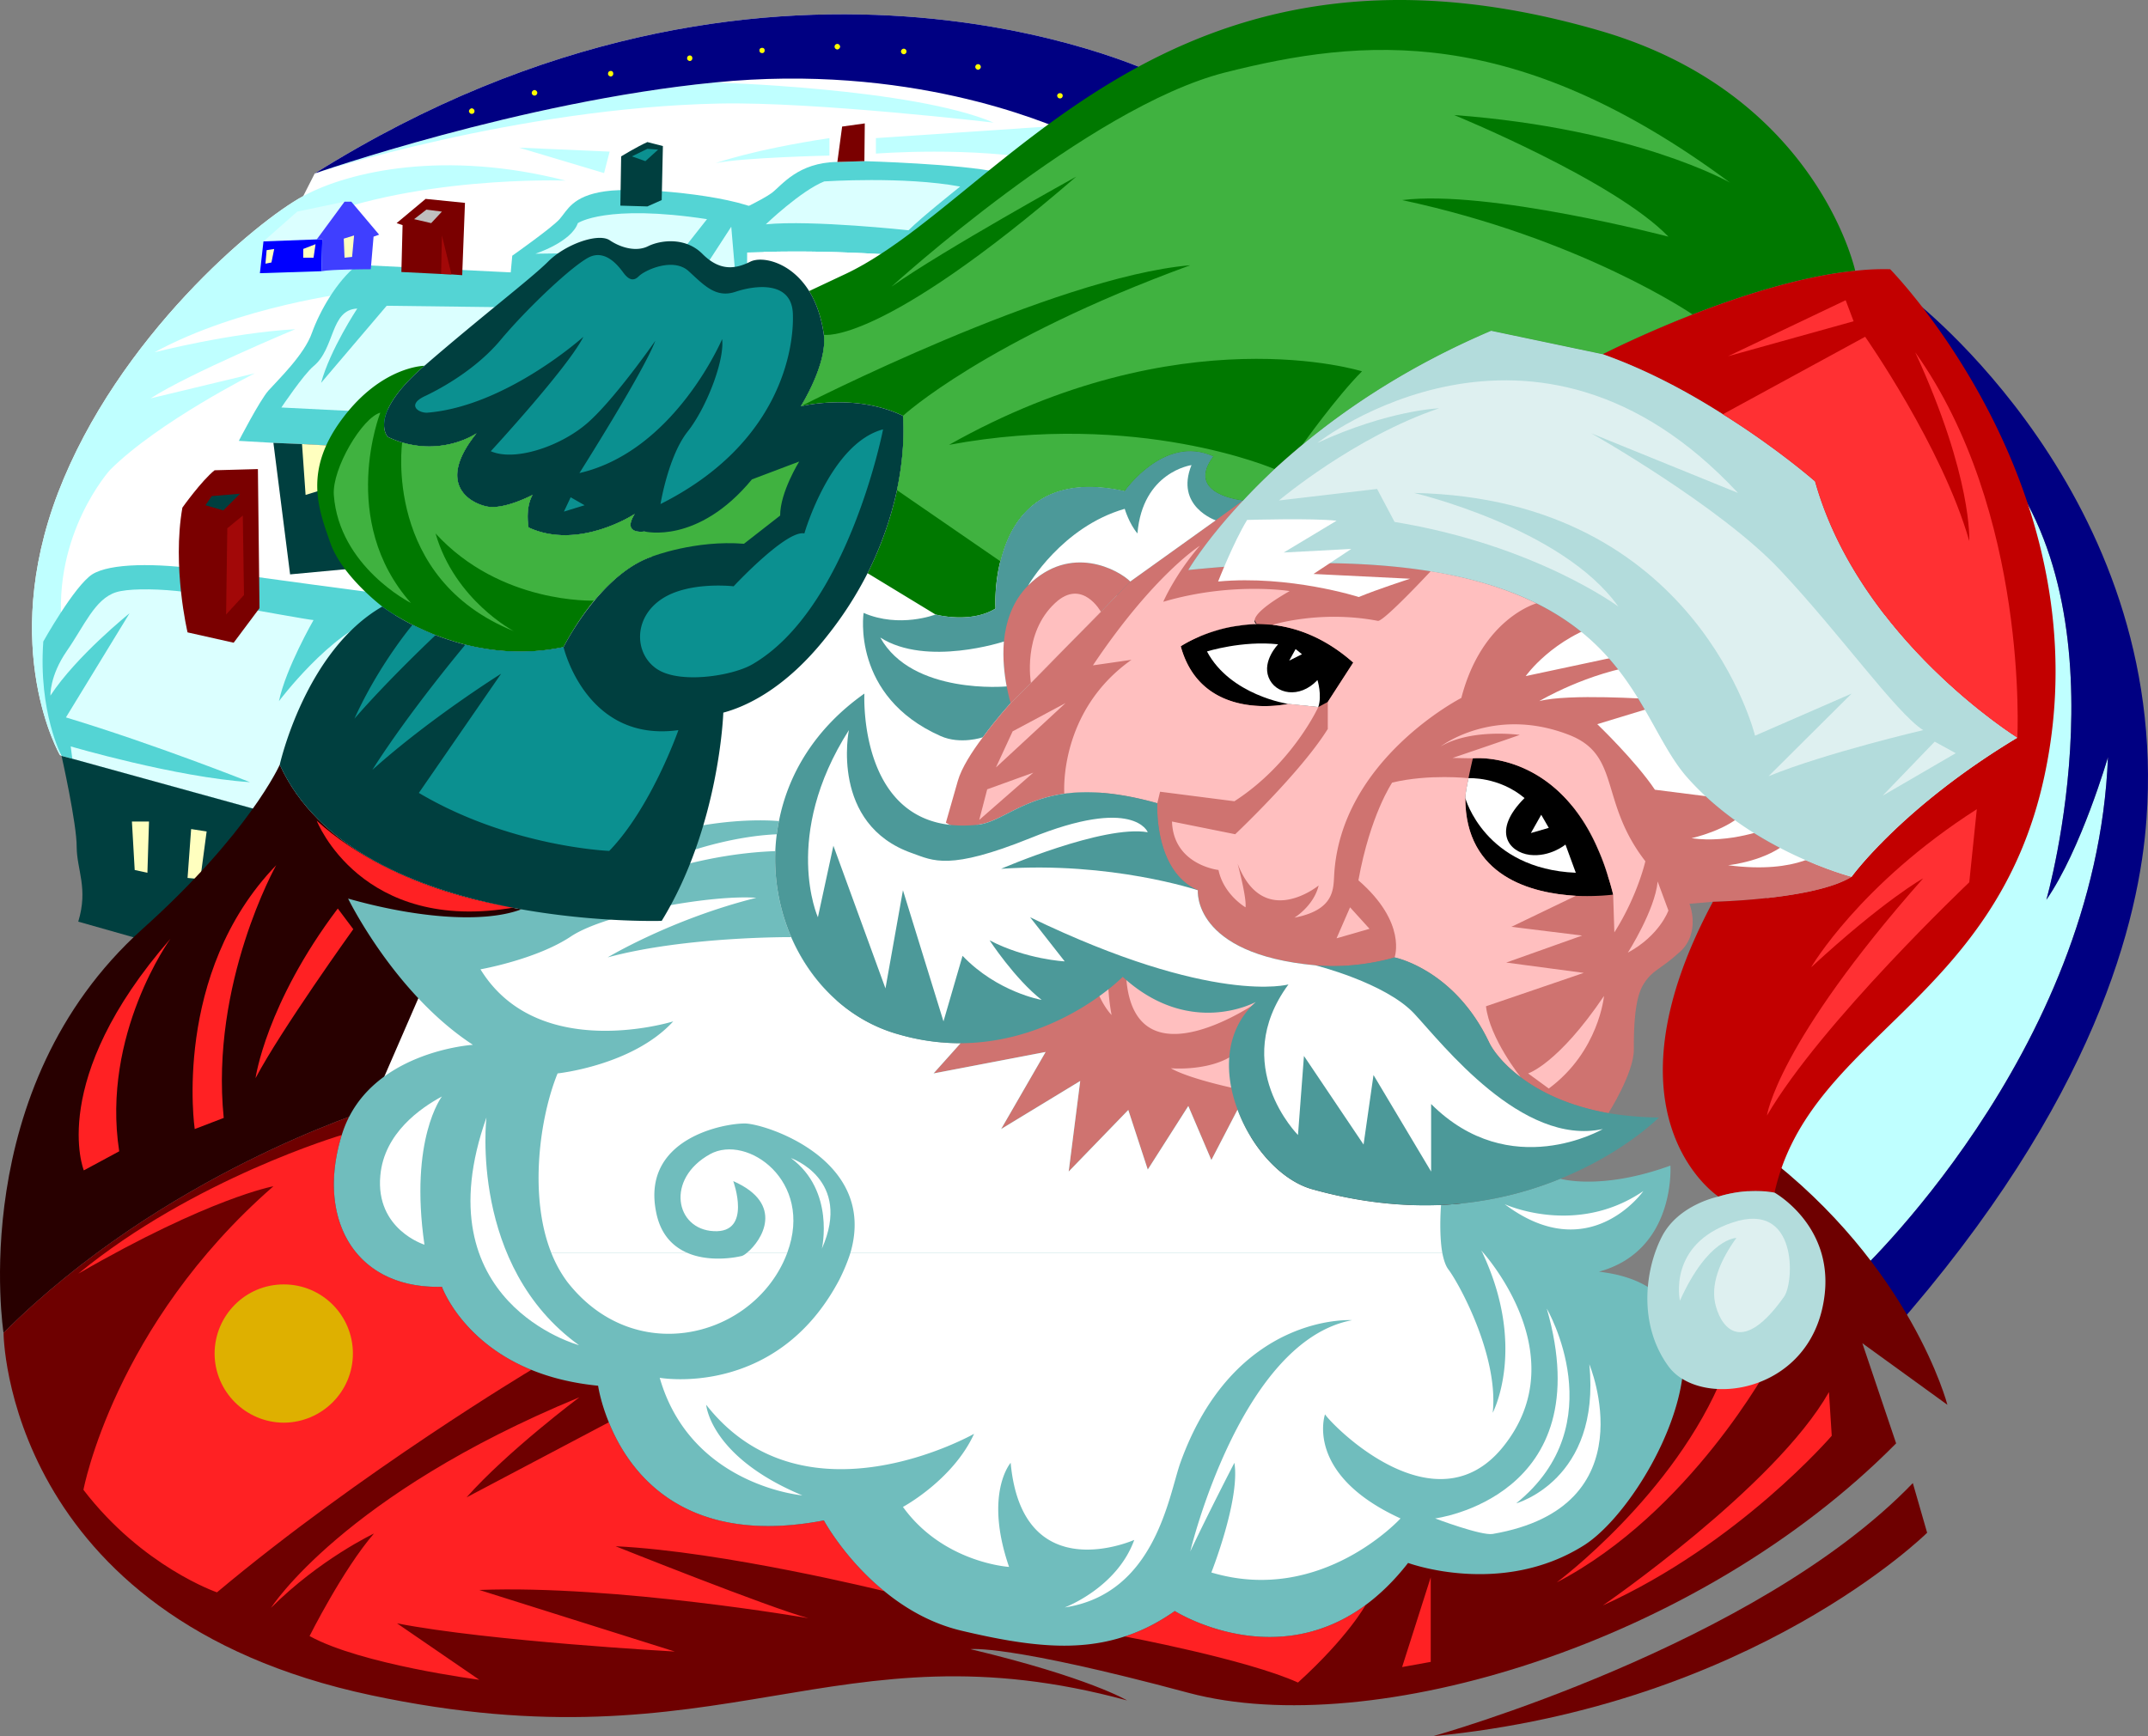
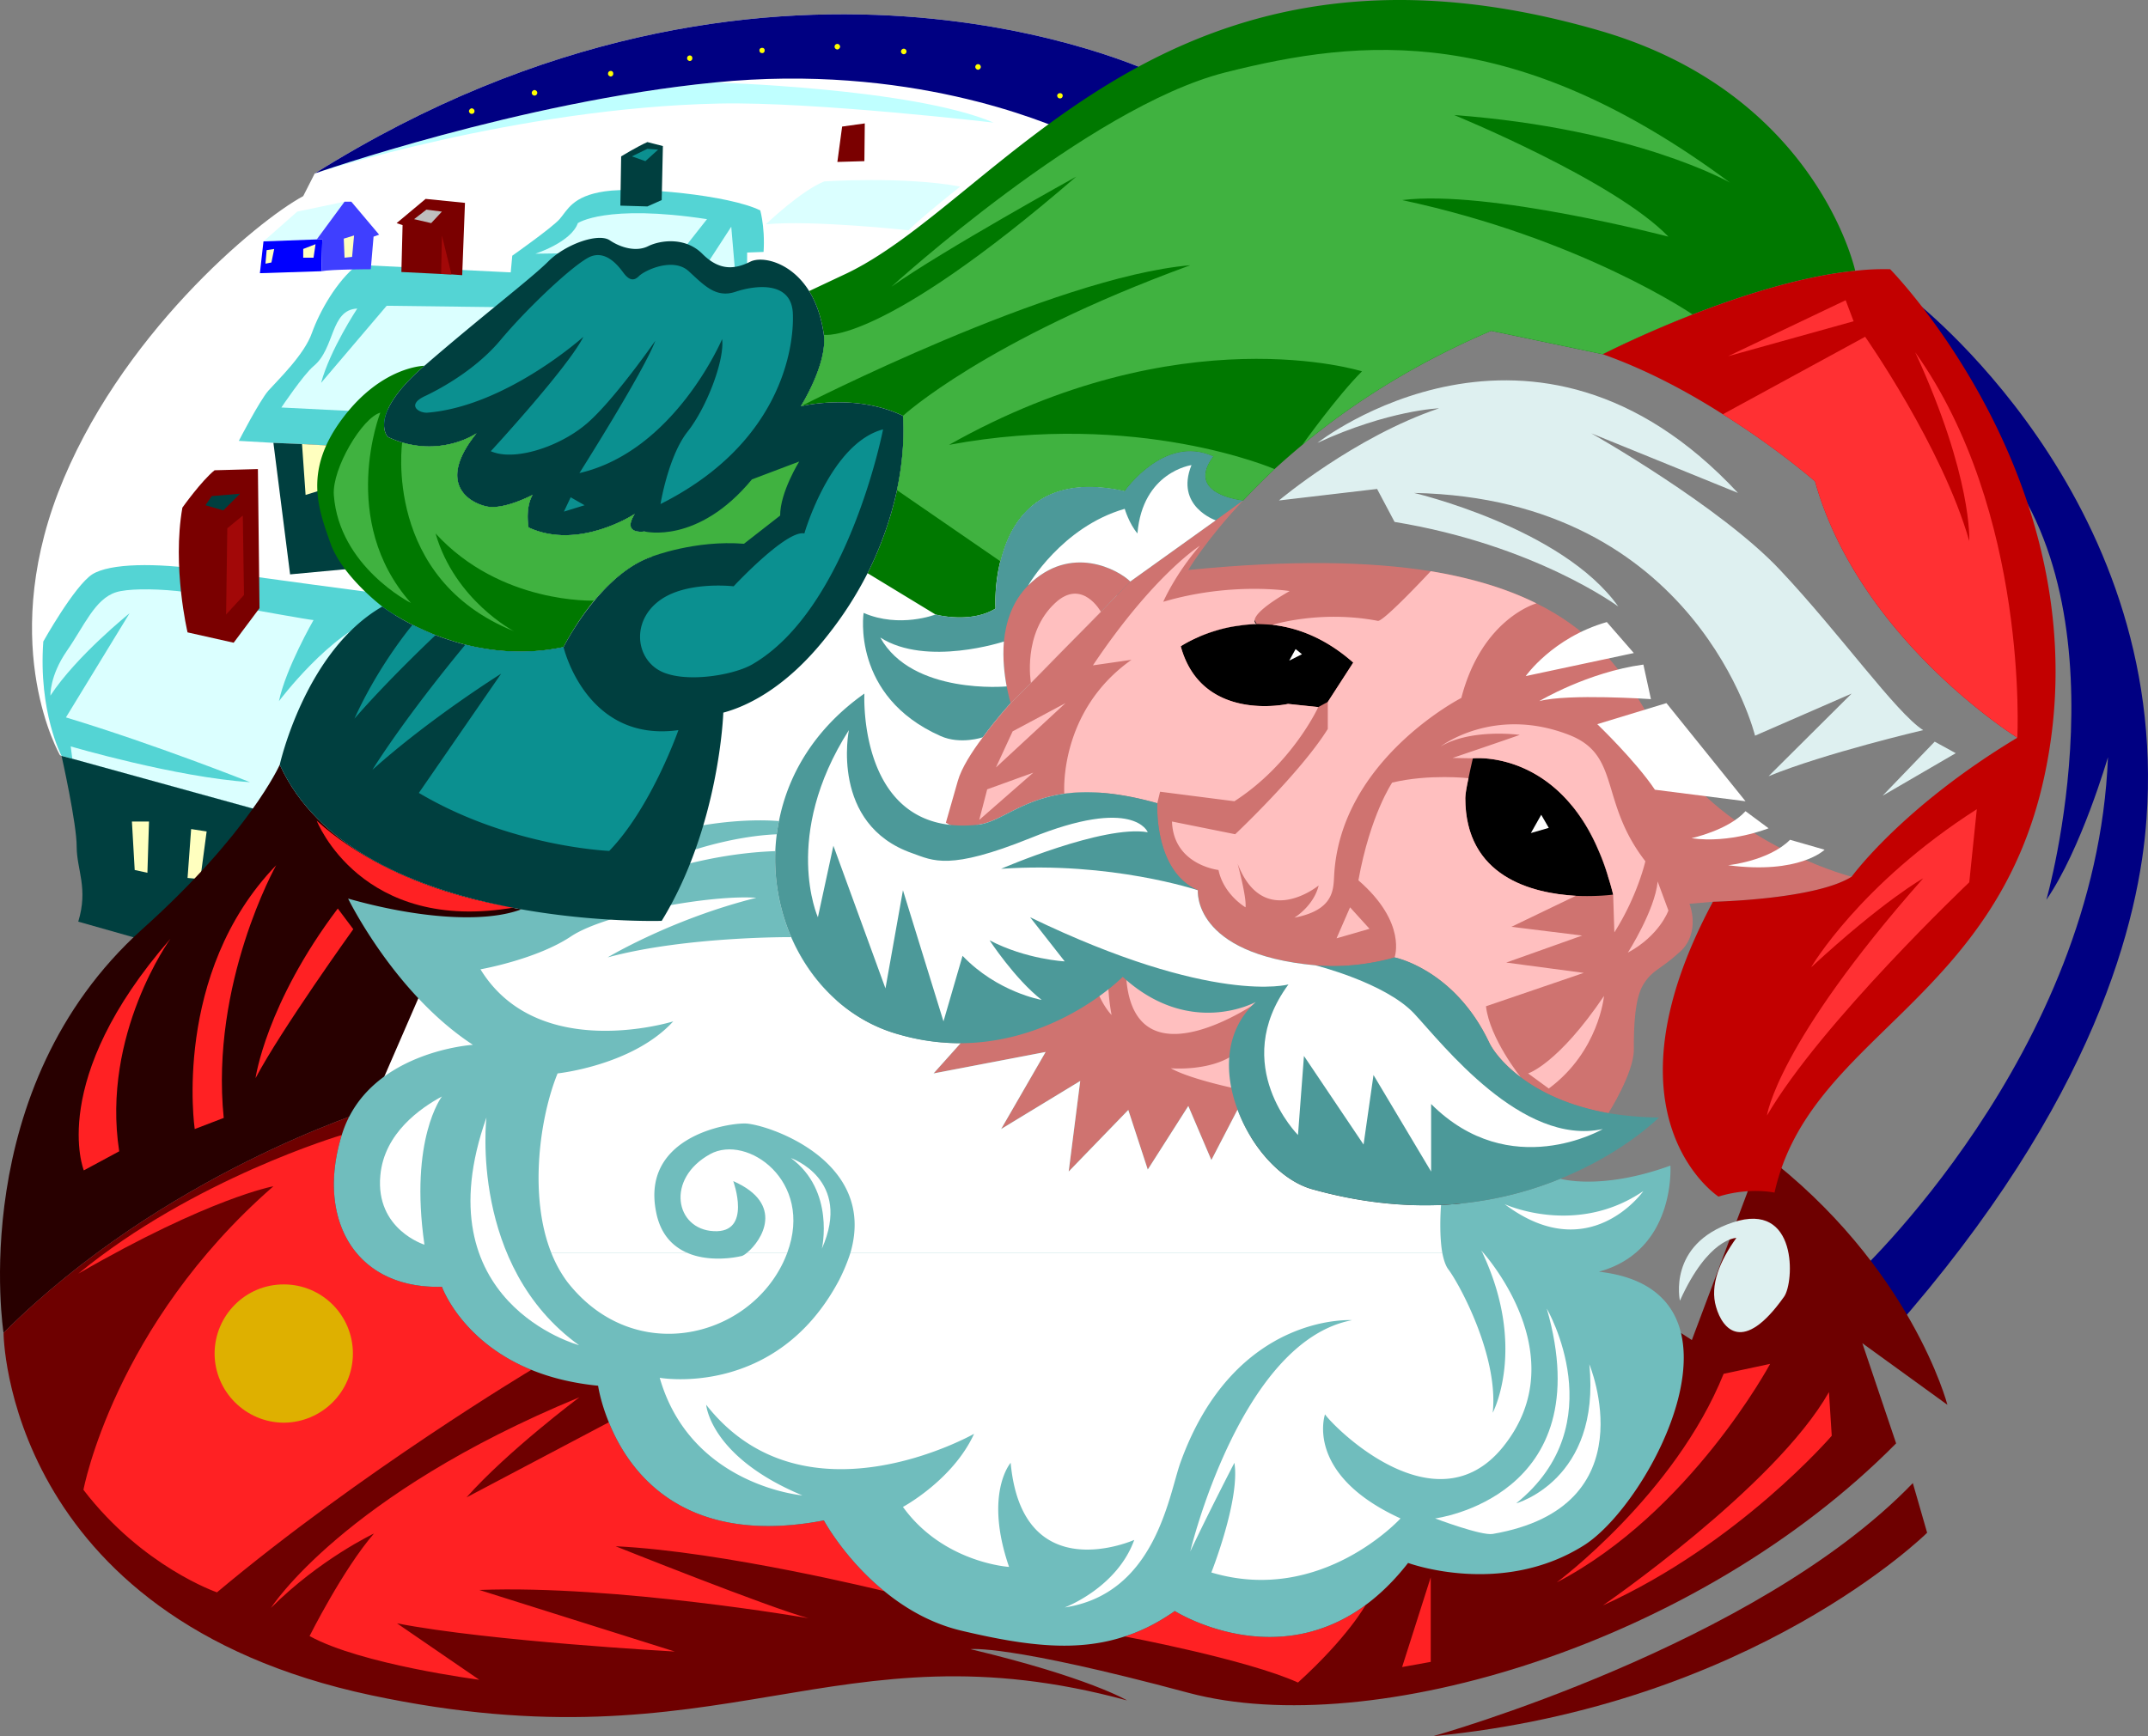
<svg xmlns="http://www.w3.org/2000/svg" width="540.465" height="436.956">
  <rect width="100%" height="100%" fill="#808080" stroke="none" />
  <path fill="#fff" d="M79.193 43.656c114.492-71.793 211.199-25.2 211.199-25.2L276.09 218.558l-71 36-46-2-144-62.5s-15.492-26.695-.5-66c15.09-39.3 50.027-68.414 61.703-74.703l2.899-5.7" />
  <path fill="#bfffff" d="M181.091 26.058C130.114 27.085 79.193 43.656 79.193 43.656s51.738-18.094 100.601-22.899c0 0 49.797 1.407 70.2 10.098 0 0-45.15-5.293-68.903-4.797" />
-   <path fill="#bfffff" d="M15.091 190.058s-15.492-26.695-.5-66c15.09-39.3 50.027-68.414 61.703-74.703 11.613-6.324 35.875-11.664 66-3.899 0 0-39.344-1.457-67.5 11.2l20.399 12.601-6.301 4.301s-28.64 3.434-50 15.098c0 0 18.933-4.871 35.402-5.801 0 0-26.66 11.121-36.402 17.402l26.199-6.3s-24.219 12.148-36.398 24.3c0 0-14.508 15.992-12.102 39.801l-.5 32M270.794 31.355l-50.402 3.402v3.899s24.726-1.934 43.199 1.902l7.203-9.203m-62.101 3.402v4.399s-21.801.476-28.602 1.902c0 0 9.227-3.367 28.602-6.3m-55.301 3.398-1.399 5.402-21.402-6.402zm313 283.402s61.12-56.3 64-131c0 0-6.758 23.266-15.5 35.898 0 0 21.355-74.738-14.598-113.601 0 0-66.226 88.726-64.203 173.703l30.3 35" />
  <path fill="#54d4d4" d="m90.493 112.558-14.5-.8-7.199-.302-8.703-.5s5.176-10.023 7.402-12.601c2.301-2.598 9.094-9.07 11-14.598 1.977-5.468 6.18-12.91 11.399-17.101l53 2.601-52.399 43.301m-79.601 48.898s7.793-13.945 12.3-16.898c4.551-2.867 16.196-2.867 27.801-1.203 11.684 1.57 44.032 6.098 53.7 7.101l-2.2 4-28.5 51.899-55.8-15.399-2.7-.699s-5.867-11.043-4.601-28.8" />
  <path fill="#54d4d4" d="m127.892 75.257 1-10.902s9.965-7.012 11.902-9.2c1.945-2.179 3.156-5.82 11.399-7 8.257-1.245 31.304.938 39.101 4.801 0 0 1.664 5.844.5 13.602l-4.402 4.398-59.5 4.301" />
-   <path fill="#54d4d4" d="m210.693 40.757 6.8-.199s24.391.691 33.598 2.797l-21.297 21.203s-20.418-1.957-41.8-1l-4.2-9.5s7.79-3.59 10.399-5.5c2.566-1.969 6.609-7.672 16.5-7.8" />
  <path fill="#dbffff" d="m129.591 77.355-33 26.5-25.797-1.297s5.586-8.324 8.098-10.402c5.457-4.489 4.164-14.192 11-14.5 0 0-6.836 10.336-9.098 18.699l16.5-19.399 32.297.399m-27.098 77.101-28.5 51.899-55.8-15.399-.399-3.101s26.445 7.773 45.098 9c0 0-23.746-9.473-46.301-16.297l16-26.203s-13.34 10.707-19.898 20.703c0 0-.235-4.902 4.101-11.203 4.399-6.313 7.067-13.11 12.399-14.797 5.343-1.707 24.507-.496 32.8 4.098 0 0 16.211 2.93 16.899 2.902 0 0-6.996 12.156-8.7 20.398 0 0 13.106-17.46 25-21.101l7.301-.899m42.899-98.3s7.05-4.88 32.5-1l-6.301 8s-33.95.738-36.898.699c0 0 9.015-2.875 10.699-7.7m32.301 10.602 6.3-9.699 1 11.7zm-98-6.5 7-9.5-11.899 2.5-8.5 7.5 13.399-.5m161.898-13.301s-9.734 7.72-13 11c0 0-24.23-2.636-35.898-1.5 0 0 8.757-8.414 14.699-10.8 0 0 20.097-1.332 34.199 1.3" />
  <path fill="#7a0000" d="m65.294 153.058-6.5 8.7-11.601-2.602s-3.922-16.496-1.301-31.399c0 0 4.816-6.77 8.101-9.402l10.899-.297.402 35m152.199-112.5-6.8.2 1.199-8.903 5.699-.797-.098 9.5M116.294 69.257l-2.703-.199-2.598-.102-10-.5.301-11.8-1.5-.5 7.297-6.098 9.902 1-.699 18.2" />
  <path fill="#000082" d="M290.392 18.456s-96.707-46.593-211.2 25.2c0 0 51.739-18.094 100.602-22.899 48.828-4.902 83.117 9.98 89.899 12.899l20.699-15.2m190.5 56.602s65.062 49.488 59.199 131c-1.738 24.89-12.578 70.844-64 129.098l-9.7-13.598s61.122-56.3 64-131c0 0-6.757 23.266-15.5 35.898 0 0 21.356-74.738-14.597-113.601l-19.402-37.797" />
  <path fill="#ff0" d="M118.693 27.257a.829.829 0 0 0-.7.7c.04.41.348.718.7.699.406.02.714-.29.699-.7.015-.347-.293-.656-.7-.699m15.801-4.601c-.382.035-.691.343-.699.699a.697.697 0 0 0 .7.703c.374.004.683-.3.699-.703-.016-.356-.325-.664-.7-.7m19.2-4.8c-.414-.016-.723.293-.7.703-.023.348.286.652.7.7.343-.048.648-.352.601-.7.047-.41-.258-.719-.601-.703m19.898-3.899c-.422 0-.727.31-.7.7-.026.367.278.672.7.699.336-.027.645-.332.602-.7a.624.624 0 0 0-.602-.699m18.203-1.898c-.43-.043-.734.266-.703.598-.031.425.273.734.703.699.328.035.637-.274.598-.7.039-.331-.27-.64-.598-.597m18.899-1a.666.666 0 0 0-.7.7c-.011.355.297.66.7.698a.812.812 0 0 0 .699-.699c-.04-.402-.344-.71-.7-.699m16.7 1.199c-.363.004-.668.309-.7.7a.772.772 0 0 0 .7.699c.394-.024.703-.332.699-.7a.691.691 0 0 0-.7-.699m18.7 3.899c-.379-.016-.687.293-.7.699.013.351.321.66.7.703.375-.043.684-.352.703-.703-.02-.406-.328-.715-.703-.7m20.602 7.301c-.36-.035-.668.27-.7.602.032.426.34.734.7.7.398.034.703-.274.699-.7.004-.332-.301-.637-.7-.602" />
  <path fill="#003f3f" d="m68.794 111.456 7.2.301 14.5.801 6.097 29.797-23.598 2.203-4.199-33.102m5.199 94.899-55.8-15.399-2.7-.699s3.84 17.098 3.801 22.899c.04 5.843 2.95 10.375.399 18.8l19.398 5.5 34.902-31.101m-13.601-82.098-4.2 4.2-4.5-1.301 1.602-2.301 7.098-.598m95.699-72.5.203-12.402s3.91-2.39 6.598-3.598l3.902 1-.3 13.598-3.602 1.601-6.801-.199" />
  <path fill="#0b9090" d="m162.392 40.558 3.199-2.902-2.7-.2-3.898 1.899 3.399 1.203" />
  <path fill="#00f" d="m79.693 60.257-13.399.5-.902 8 15.5-.5.199-8h-1.398" />
  <path fill="#3f3fff" d="m88.392 50.757 7 8.301-1.399.5-.699 8.2s-9.996.015-12.402.5l.199-8h-1.398l7-9.5h1.699" />
  <path fill="#ffffbf" d="m75.993 111.757 14.5.801 6.098 29.797-14.5-19.399-5.2 1.602-.898-12.8m-27.902 96.898 3.902.601-1.601 12-3.2-.3.899-12.301m-14.898-1.899h4.3l-.402 12.899-3.2-.7-.698-12.199m53.3-146.699 2.598-.8-.5 5.398-1.898.199-.2-4.797m-10.199 2.598 3.098-1.2-.5 3.399h-2.598v-2.2m-9.5 3.7.297-3.399 1.902-.3-.699 3.402-1.5.297" />
  <path fill="#fff" d="M187.993 63.558c21.383-.957 41.801 1 41.801 1l-1.5 16.297-40.402 1 .101-18.297" />
  <path fill="#a20808" d="m61.091 129.757.3 20-4.5 4.899.302-21.7 3.898-3.199m52.5-60.699-2.598-.102.2-9.699zm0 0" />
  <path fill="#bfbfbf" d="m111.193 53.257-2.7 2.899-4.3-1 3.101-2.399 3.899.5" />
  <path fill="#280000" d="M93.392 279.156s-52.387 16.187-92.5 56.3c0 0-9.703-61.464 34.902-101.601 26.969-24.176 34.598-41.399 34.598-41.399 18.972 41.747 96.101 39.301 96.101 39.301l-73.101 47.399" />
  <path fill="#6e0000" d="m317.392 280.558.5-30.8-42.7-6.802-58.699 29.602-123.101 6.598s-52.387 16.187-92.5 56.3c0 0 .3 71.63 92.5 91.2 89.031 18.925 116.469-18.746 190.199 1.3 0 0-9.684-5.812-39.398-12.898 0 0 9.011-1.324 54.898 11 45.984 12.262 128.145-12.324 178-62.8l-8.5-25.2 21.402 15.5s-9.058-34.926-46.601-63.402l-17.7 47.101-43.3-28-65-28.699" />
  <path fill="#ff2123" d="m56.294 281.355-7.3 2.8s-5.77-39.19 20.5-66.398c0 0-16.633 29.614-13.2 63.598m-26.301 8.402-8.902 4.801s-9.262-22.7 21.8-58.3c0 0-17.433 24-12.898 53.5m55-61.102 3.899 5.199s-18.13 25.258-24.598 37.5c0 0 2.59-18.711 20.7-42.7m-5.301-22.097s11.129 28.617 49.898 21.797c0 0-29.55-3.371-49.898-21.797m-60 114c33.097-19.121 49.101-22 49.101-22-40.082 34.953-47.8 76.398-47.8 76.398 14.835 19.368 33.597 25.801 33.597 25.801 36.23-30.367 79.102-56 79.102-56-17.641-7.195-22.5-20.902-22.5-20.902-21.989.598-31.696-17.191-25.2-38.2 0 0-37.226 10.981-66.3 34.903m133.5 37.398c4.941 12.27 18.52 31.497 54.101 24.7 0 0 5.242 9.71 15.2 17.8 0 0-40.454-10.011-67.602-11.3 0 0 38.793 15.52 48.5 18.101 0 0-48.524-8.402-82.801-7.101l49.203 15.5s-46.625-2.567-69.902-7.098l20.699 14.2s-29.77-3.848-42.7-11c0 0 8.4-16.786 16.2-25.802 0 0-13.621 6.43-25.898 18.7 0 0 18.097-28.446 77.601-53 0 0-18.097 13.558-28.402 25.199l35.8-18.899m173.399 65.5c12.672-11.511 17-19.5 17-19.5-23.293 17.157-48 1.5-48 1.5-4.195 2.946-8.348 5.036-12.598 6.399 0 0 30.704 5.762 43.598 11.601m107.102-77.699 11.699-2.5s-20.098 37.48-53.7 55c0 0 29.723-22.047 42-52.5m26.501 4.598.699 11s-23.305 27.148-57.598 42.703c0 0 43.352-29.789 56.899-53.703m-107.399 69.203 7.2-1.3v-21.302zm0 0" />
  <path fill="#007800" d="m403.294 89.156-28.101-5.899c-20.192 8.606-35.825 19.008-47.5 28.7a215.91 215.91 0 0 0-7 6.101 172.752 172.752 0 0 0-7.899 7.898s-14.785-1.41-7.5-11.101c-12.289-5.637-22.3 8.703-22.3 8.703-21.481-4.75-28.844 7.496-31.301 17.7-1.598 6.347-1.2 11.898-1.2 11.898-6.343 3.898-15.101 1.5-15.101 1.5l-17.098-10.399a88.524 88.524 0 0 0 7.399-20.902c2.336-11.215 1.5-18.7 1.5-18.7-12.157-5.827-25.7-2.398-25.7-2.398s6.75-10.707 5.801-18c-.637-4.582-1.98-8.183-3.703-11l8.5-4c39.336-17.98 81.066-93.187 190.203-61.601 54.906 15.804 64.5 60.5 64.5 60.5-13.515 1.347-28.734 6.273-40.902 11-13.063 5.097-22.598 10-22.598 10m-317 16c9.84-13.035 20.5-13.098 20.5-13.098-14.52 12.594-9.203 17.898-9.203 17.898 1.23.59 2.414 1.032 3.602 1.399 10.808 3.215 18.699-2.297 18.699-2.297-10.149 12.578-1.899 17.43 2.5 18.398 4.336.973 11.601-2.898 11.601-2.898-1.93 3.383-1 8.2-1 8.2 12.657 5.859 26.7-3.403 26.7-3.403-3.368 5.379 2.5 4.402 2.5 4.402l1.898 6.301c-5.754 1.93-10.754 6.559-14.598 11.098-4.824 5.914-7.699 11.699-7.699 11.699-9.137 1.95-17.613 1.156-24.703-.598a83.163 83.163 0 0 1-7.5-2.402 83.501 83.501 0 0 1-5.797-2.598c-4.84-2.441-7.601-4.601-7.601-4.601s-10.227-7.73-13.102-16.098c-2.945-8.453-6.828-18.16 3.203-31.402" />
  <path fill="#fff" d="m108.294 244.257-12.902 29.7 27.101-8.399zm0 0" />
  <path fill="#cf7370" d="m216.493 272.558 58.7-29.602 42.699 6.801-.5 30.801-8.7 18.7-56.3-2-35.899-24.7" />
  <path fill="#deb000" d="M71.392 323.257c-9.582-.011-17.363 7.77-17.399 17.399.036 9.574 7.817 17.355 17.399 17.402 9.62-.047 17.402-7.828 17.402-17.402 0-9.63-7.781-17.41-17.402-17.399" />
  <path fill="#70bdbd" d="M87.591 226.156s11.64 23.898 31.402 36.8c0 0-26.554 1.657-33 22.7-6.496 21.008 3.211 38.797 25.2 38.199 0 0 4.859 13.707 22.5 20.902 4.652 1.903 10.21 3.348 16.8 4 0 0 .54 3.942 2.7 9.2 4.941 12.269 18.52 31.496 54.101 24.699 0 0 5.242 9.71 15.2 17.8 5.183 4.262 11.613 8.06 19.199 9.899 16.515 3.926 29.296 5.484 41.3 1.5 4.25-1.363 8.403-3.453 12.598-6.399 0 0 24.707 15.657 48-1.5 3.652-2.699 7.242-6.164 10.703-10.601 0 0 23.418 8.672 44.2-4.399 17.027-10.703 44.913-64.285 3.8-68.898 19.445-5.309 18-26.703 18-26.703-17.48 6.355-27.703 3.3-27.703 3.3-8.203 3.368-18.285 6.06-30 6.602-9.777.418-20.656-.633-32.598-4-7.714-2.25-15.117-10.5-18.601-20l-6.598 12.7-5.8-13.602-10.2 16-4.902-15-15 15.5 2.902-22.797-19.902 12.098 11.199-19.399-28.2 5.399 6.802-7.598a55.747 55.747 0 0 1-15.5-2.203c-12.461-3.43-22.016-12.797-27.102-24.5-3.848-8.918-5.125-19.176-3.098-29.2 0 0-32.39-3.503-60.5 19.801-7.703 6.333-27.527 5.485-47.902-.3" />
  <path fill="#fff" d="M196.892 209.956s-22.613-.66-49.801 17.102c0 0 22.98-12.586 50.203-12.902l-.402-4.2m181.699 93.102s17.914 8.297 34.902-3.3c0 0-13.59 19.359-34.902 3.3m-239.898 12.199a31.635 31.635 0 0 0 4 7.301c16.543 21.305 45.171 14.512 54.398-4.902.379-.813.723-1.625 1-2.399h-10.098c-.625.532-1.21.875-1.601.899-1.473.347-8.09 1.562-13.598-.899h-34.101m75.3 0c-.668 2.121-1.586 4.383-2.8 6.801-15.813 29.992-45.2 24.7-45.2 24.7 7.797 27.187 35.899 29.597 35.899 29.597-23.246-9.688-24.2-22.797-24.2-22.797 24.727 31.547 67.399 7.297 67.399 7.297-5.309 11.637-17.898 18.402-17.898 18.402 10.164 14.098 26.699 15.098 26.699 15.098-6.348-18.469.402-26.2.402-26.2 2.957 31.993 31.098 19.403 31.098 19.403-4.367 12.106-17.5 17-17.5 17 22.836-3.441 26.191-28.203 29.101-36.402 13.63-37.88 43.2-35.899 43.2-35.899-28.114 5.297-40.7 58.2-40.7 58.2 4.82-10.204 11.098-22.301 11.098-22.301 1.488 9.187-5.797 27.601-5.797 27.601 27.664 8.274 47.598-13.601 47.598-13.601-24.301-11.121-19-26.2-19-26.2 1.976 2.95 27.695 29.149 44.699 8.301 17.453-21.488-1.754-45.347-4.898-49h-.2c11.266 23.973 2.598 40.301 2.598 40.301 1.508-14.121-8.2-32.074-11.098-36-.765-.957-1.254-2.535-1.601-4.3H213.993" />
  <path fill="#fff" d="M362.892 315.257c-.883-5.152-.301-12-.301-12-9.777.418-20.656-.633-32.598-4-7.714-2.25-15.117-10.5-18.601-20l-6.598 12.7-5.8-13.602-10.2 16-4.902-15-15 15.5 2.902-22.797-19.902 12.098 11.199-19.399-28.2 5.399 6.802-7.598a55.747 55.747 0 0 1-15.5-2.203c-12.461-3.43-22.016-12.797-27.102-24.5 0 0-26.754-.195-46.2 5.101 0 0 16.048-9.664 37.403-15-11.207-.84-37.851 3.883-46.601 9.7-8.72 5.828-22.801 8.3-22.801 8.3 14.566 23.727 48.5 13.102 48.5 13.102-10.156 11.113-29.098 13.098-29.098 13.098-4.484 11-7.277 30.832-1.601 45.101h34.101c-3.539-1.582-6.613-4.597-7.703-10.199-3.727-18.488 16.95-22.332 22.3-22.3 4.88-.032 33.415 8.937 26.602 32.5h148.899" />
  <path fill="#fff" d="M198.091 315.257c6.707-18.078-10.152-29.879-19.398-24.8-11.282 6.21-8.782 18.957.898 19.398 9.727.527 4.902-12.598 4.902-12.598 13.094 5.766 7.16 14.969 3.5 18h10.098m175.102 0c-.309-.34-.5-.5-.5-.5.117.157.191.317.3.5h.2m-250.801-34s-4.399 37.375 23.3 57.301c0 0-39.831-10.707-23.3-57.3m-11.199-5.302s-8.243 10.653-4.399 37.301c0 0-12.36-3.824-11.101-17.402.949-10.703 10.168-17.012 15.5-19.899m87.8 15.5s15.555 5.34 7.801 22.801c0 0 3.39-14.547-7.8-22.8m162.097 90.699s41.723-5.297 28.102-52.801c0 0 17.02 29.066-7.7 49 0 0 21.32-5.863 18.399-35 0 0 15.055 35.93-24.301 42.703-2.82.516-14.5-3.902-14.5-3.902" />
  <path fill="#6e0000" d="m481.294 373.257 3.598 12.5s-43.781 43.442-124.301 51.2c0 0 81.262-22.723 120.703-63.7" />
  <path fill="#003f3f" d="M227.193 104.656s.836 7.484-1.5 18.699a88.524 88.524 0 0 1-7.399 20.902 92.408 92.408 0 0 1-10.101 15.7c-10.625 13.597-20.813 17.96-26.2 19.398 0 0-.921 28.648-15.5 52.402 0 0-77.129 2.446-96.101-39.3 0 0 6.355-28.61 25.8-39.801 0 0 2.762 2.16 7.602 4.601a83.501 83.501 0 0 0 5.797 2.598c2.258.84 4.77 1.672 7.5 2.402 7.09 1.754 15.566 2.547 24.703.598 0 0 2.813-5.656 7.598-11.5 3.805-4.61 8.867-9.34 14.699-11.297l-1.898-6.3s-5.868.976-2.5-4.403c0 0-14.043 9.262-26.7 3.402 0 0-.93-4.816 1-8.199 0 0-7.265 3.871-11.601 2.898-4.399-.968-12.649-5.82-2.5-18.398 0 0-7.707 5.383-18.399 2.398a27.465 27.465 0 0 1-3.902-1.5s-5.316-5.304 9.203-17.898c14.594-12.637 26.727-21.855 31.098-26.203 4.36-4.387 12.61-7.297 15.5-5.399 2.933 1.981 6.812 2.954 9.699 1.5 2.938-1.46 9.246-2.43 13.602 1.899 4.379 4.406 8.257 3.918 12.101 2 2.871-1.438 10.18-.023 14.797 7.402 1.723 2.817 3.066 6.418 3.703 11 .95 7.293-5.8 18-5.8 18s13.542-3.43 25.699 2.399" />
  <path fill="#0b9090" d="M93.693 193.757c14.586-13.078 32.398-24.199 32.398-24.199l-20.7 30c22.954 13.621 47.903 14.598 47.903 14.598 10.633-11.004 17.399-30.399 17.399-30.399-23.266 3.219-28.899-20.902-28.899-20.902-9.137 1.95-17.613 1.156-24.703-.598 0 0-13.977 16.633-23.398 31.5m-4.5-12.902c8.73-10.043 20.398-21 20.398-21a83.501 83.501 0 0 1-5.797-2.598s-8.445 9.989-14.601 23.598m95.398-33.297s13.3-14.277 17.8-13.3c0 0 6.497-22.653 19.802-26.2 0 0-8.774 45.277-33 59.2-5.055 2.863-17.829 4.84-23.602 1.3-5.871-3.578-6.543-12.836.902-17.8 6.813-4.54 18.098-3.2 18.098-3.2m-77.598-47.902c2.235-1.059 11.97-5.84 18.801-13.899 6.754-8.117 18.399-19.113 22.598-21.101 4.21-1.895 7.445 2.633 8.402 3.902.985 1.32 2.281 2.613 3.899 1 1.617-1.621 8.73-4.855 12.601-1.3 3.895 3.562 6.805 6.796 11.7 5.198 4.808-1.636 14.19-2.933 14.5 5.5.34 8.391-2.895 32.649-33.301 47.899 0 0 1.937-12.016 6.8-18.2 4.844-6.105 9.371-18.074 8.7-23.3 0 0-11.946 28.191-35.899 33.703 0 0 16.192-25.566 19.098-33.3 0 0-10.996 15.82-17.801 21.3-6.777 5.52-17.777 9.078-23.598 6.5 0 0 19.407-21.039 23.301-28.8 0 0-19.422 17.468-39.203 19.097-2.207.172-5.45-1.953-.598-4.2m36.598 25.501 3.5 2-5.2 1.601zm0 0" />
  <path fill="#4c9999" d="M251.693 141.257c2.457-10.203 9.82-22.449 31.3-17.699 0 0 10.012-14.34 22.301-8.703-7.285 9.691 7.5 11.101 7.5 11.101l-6.902 5-21.5 15.399-7.399 7.601-17.601 17.899-5.098 5.101s-3.539 3.856-7 8.602c0 0-5.605 1.918-10.601-.3-22.606-10.005-19.399-31-19.399-31 9.063 3.929 18.098.398 18.098.398s8.758 2.398 15.101-1.5c0 0-.398-5.551 1.2-11.899" />
  <path fill="#40b240" d="M352.794 50.355c21.625-2.727 67 9.203 67 9.203-13.582-14.105-53.902-30.602-53.902-30.602 45.656 3.399 69.402 17 69.402 17C380.978 5.667 342.646 9.55 308.193 18.257c-34.446 8.762-83.899 53.899-83.899 53.899 13.063-9.235 46.5-27.7 46.5-27.7-49.453 42.727-63.5 39.801-63.5 39.801.95 7.293-5.8 18-5.8 18s63.519-32.543 98-35.5c-51.626 18.84-72.301 37.899-72.301 37.899s.836 7.484-1.5 18.699l26 17.902c2.457-10.203 9.82-22.449 31.3-17.699 0 0 10.012-14.34 22.301-8.703-7.285 9.691 7.5 11.101 7.5 11.101 2.328-2.496 4.95-5.12 7.899-7.898 0 0-34.41-14.914-81.899-6.102 58.305-32.914 103.899-18.5 103.899-18.5-6.352 6.344-15 18.5-15 18.5 11.675-9.69 27.308-20.093 47.5-28.699l28.101 5.899s9.535-4.903 22.598-10c0 0-27.93-19.145-73.098-28.801m-165.601 86.5 9.101-7.098c-.02-5.86 4.797-13.601 4.797-13.601l-11.898 4.5c-13.621 16.504-27 13.101-27 13.101l1.898 6.301s10.832-4.191 23.102-3.203m-54.2-4.098s-.93-4.816 1-8.199c0 0-7.265 3.871-11.601 2.898-4.399-.968-12.649-5.82-2.5-18.398 0 0-7.89 5.512-18.7 2.297 0 0-4.87 34.215 28.102 47.5 0 0-14.86-7.785-19.703-24.598 16.363 17.89 39.902 16.899 39.902 16.899 3.844-4.54 8.844-9.168 14.598-11.098l-1.898-6.3s-5.868.976-2.5-4.403c0 0-14.043 9.262-26.7 3.402" />
  <path fill="#40b240" d="M95.693 103.855s-10.696 27.16 7.699 47.902c0 0-18.07-9.097-19.399-27.199-.441-6.664 7.149-19.422 11.7-20.703" />
  <path fill="#cf7370" d="M465.892 220.656c-9.219 5.785-34.899 6.3-34.899 6.3l-5.902.5s2.953 7.235-2.398 12.102c-5.32 4.836-6.778 4.352-9.2 8.2-2.187 3.523-2.43 10.706-2.402 16.5-.027 5.85-6.398 15.898-6.398 15.898-10.243-1.848-17.36-5.477-22.102-9.098-4.785-3.562-7.164-7.113-7.898-8.703-8.754-18.445-23.801-21.399-23.801-21.399s-9.215 2.954-19.899 2c-31.101-2.847-29.601-18.898-29.601-18.898-11.149-4.894-10.2-21.902-10.2-21.902-10.124-2.852-17.62-3.192-23.398-2.399-10.945 1.555-16.015 7.13-21.703 7.801 0 0-4.094 2.031-8.098-.5l3-10.5c.914-3.246 3.567-7.398 6.301-11 3.461-4.746 7-8.602 7-8.602l5.098-5.101 17.601-17.899 7.399-7.601 21.5-15.399 6.902-5c-9.562 10.168-13.8 17.5-13.8 17.5 25.921-2.593 45.695-2.132 61 .301 10.956 1.817 19.617 4.625 26.597 8.098 24.91 12.348 28.176 32.973 38.102 44 16.453 18.457 41.199 24.8 41.199 24.8" />
  <path d="M316.193 157.058c-1.512.055-2.977.172-4.399.398l.797-7 3.602 6.602m-4.399.398a34.208 34.208 0 0 0-6 1.301l1.399-8.5 4.601 7.2m-6 1.3a38.643 38.643 0 0 0-4.101 1.5l-1.5-7.3 5.601 5.8" />
  <path d="M297.091 162.656s1.668-1.13 4.602-2.399a38.633 38.633 0 0 1 4.101-1.5 34.208 34.208 0 0 1 6-1.3c1.422-.227 2.887-.344 4.399-.399 1.289.027 2.609.086 4 .2 6.28.718 13.308 3.32 20.3 9.5l-6.402 9.898-2.398 1.3-7.602-.8s-21.672 4.898-27-14.5m72.402 33.199c.528-2.578 1.098-5 1.098-5s13.95-1.543 25 12a44.015 44.015 0 0 1 3.5 5 49.62 49.62 0 0 1 3 5.902 54.412 54.412 0 0 1 2.5 6.801 60.744 60.744 0 0 1 1.3 4.598s-4.003.547-9.398.3c-11.004-.632-27.804-4.78-27.8-24.601-.004-.969.37-3.043.8-5" />
  <path d="M404.591 220.558a54.412 54.412 0 0 0-2.5-6.8l6.8 1-4.3 5.8m-2.5-6.801a49.62 49.62 0 0 0-3-5.902l6.102 1.402-3.102 4.5m-3-5.902a44.015 44.015 0 0 0-3.5-5l6.703.3-3.203 4.7" />
  <path fill="#cf7370" d="m284.392 146.355-7.399 7.601-17.601 17.899-5.098 5.101s-.504-1.644-1-4.199c-.562-2.937-1.062-7.035-.703-11.3.496-4.942 2.11-10.102 6.102-14.102 10.687-10.68 22.816-3.887 25.699-1" />
  <path fill="#fff" d="M221.493 160.456c8.051 14.512 31.801 12.301 31.801 12.301-.562-2.937-1.062-7.035-.703-11.3 0 0-19.441 6.433-31.098-1m62.899-14.102 21.5-15.399s-10.309-3.5-6.098-13.898c0 0-12.3 1.664-13.601 17.2-2.13-2.536-3.2-6.2-3.2-6.2-15.879 4.574-24.3 19.297-24.3 19.297 10.687-10.68 22.816-3.887 25.699-1m126.699 18-27.2 5.8s6.794-9.702 20.403-13.597l6.797 7.797m4.301 11.601s-20.828-1.433-28.098.5c0 0 12.125-7.269 26.2-9.199l1.898 8.7m3.902.999-17.402 5.301s9.656 9.25 14.5 16.5l22.8 2.899-19.898-24.7m25.699 31.5s-9.668 3.915-19.402 2.5c0 0 9.246-1.984 13.602-6.8l5.8 4.3m14.098 5.399s-6.3 6.277-24.297 3.902c0 0 10.235-1.02 15.598-6.402l8.699 2.5" />
  <path fill="#ffbfbf" d="m274.993 167.456 9.7-1.398c-18.47 13.074-16.899 33.7-16.899 33.7 5.778-.794 13.274-.454 23.399 2.398l.699-2.899 18.699 2.399c14.59-9.422 21.102-23.7 21.102-23.7l-7.602-.8s-21.672 4.898-27-14.5c0 0 1.668-1.13 4.602-2.399a38.633 38.633 0 0 1 4.101-1.5 34.208 34.208 0 0 1 6-1.3c1.422-.227 2.887-.344 4.399-.399 0 0-3.63-1.457 8.3-8.3 0 0-14.597-2.38-31.8 2.698 0 0 2.89-6.773 9.199-14.101 0 0-11.649 7.328-26.899 30.101m.5 80.301 3.301-2.199s-.094 4.719.899 9.898c0 0-2.551-2.492-4.2-7.699m41.301 4.199s-31.133 21.91-33.402-5.601l33.402 5.601m-5.703 13 1.602 9.399s-12.942-2.559-18.102-5.5c0 0 10.371.93 16.5-3.899" />
  <path fill="#ffbfbf" d="m334.091 176.656 6.402-9.899c-6.992-6.18-14.02-8.781-20.3-9.5 0 0 11.925-3.793 26.5-1 1.418.262 13.3-12.5 13.3-12.5 10.957 1.817 19.618 4.625 26.598 8.098 0 0-13.7 3.746-18.898 23.8 0 0-30.383 15.528-32 44.602-.2 3.606 0 8.77-10 10.7 0 0 4.824-2.899 6.101-8.102 0 0-13.89 11.348-20.402-5.5 0 0 2.305 8.437 2 11 0 0-5.52-3.207-6.801-9.399 0 0-11.332-1.25-11.7-12.199l15.903 3.2s16.488-15.54 23.297-26.5v-6.801m71.801 48.5a60.744 60.744 0 0 0-1.301-4.598 54.412 54.412 0 0 0-2.5-6.8 49.62 49.62 0 0 0-3-5.903 44.015 44.015 0 0 0-3.5-5c-11.05-13.543-25-12-25-12l-5.098-.098s12.817-4.347 16.899-5.8c0 0-12.086-1.7-19.899 2.898 0 0 13.336-10.281 32.301-2.899 13.113 5.094 7.535 16.739 19.2 31.801 0 0-1.962 8.715-7.801 17.899l-.301-9.5" />
  <path fill="#ffbfbf" d="M396.493 225.456c-11.004-.632-27.804-4.78-27.8-24.601-.004-.969.37-3.043.8-5 0 0-9.863-1.117-19.199 1.101 0 0-5.523 8.094-8.5 24.602 12.336 10.707 9.098 19.398 9.098 19.398s15.047 2.954 23.8 21.399c.735 1.59 3.114 5.14 7.899 8.703 0 0-7.758-9.68-8.7-17.8l24.602-8.403-19.5-2.598 19.098-6.8-17.797-2.2 16.2-7.8m-131.001-73.7c-8.296 7.668-6.101 20.098-6.101 20.098l17.601-17.899s-4.703-8.546-11.5-2.199m-14.902 41.399 4.203-9.098 13.297-7.102zm-2.199 5.5 11.601-4.2-13.601 11.899zm168.699 23.199 2.703 7.3s-2.18 6.262-10.203 10.602c0 0 6.809-10.648 7.5-17.902m-32.598 48.301s7.485-2.309 19.098-19.5c0 0-1.262 13.957-13.898 23.3l-5.2-3.8m-48.199-34 3.399-7.801 4.898 5.402zm0 0" />
  <path fill="#4c9999" d="M199.091 235.855c-3.848-8.918-5.125-19.176-3.098-29.2 2.297-11.82 9.098-23.343 21.5-32.097 0 0-1.847 36.34 28.598 33 5.688-.672 10.758-6.246 21.703-7.8 5.778-.794 13.274-.454 23.399 2.398 0 0-.95 17.008 10.199 21.902 0 0-1.5 16.05 29.601 18.898 10.684.954 19.899-2 19.899-2s15.047 2.954 23.8 21.399c1.489 3.176 9.45 14.137 30 17.8a85.269 85.269 0 0 0 12.7 1.102s-8.817 8.938-24.801 15.399c-8.09 3.32-18.008 5.984-29.598 6.601-9.816.453-20.859-.578-33-4-7.714-2.25-15.117-10.5-18.601-20-3.555-9.406-3.195-20.066 4.601-27.101 0 0-16.53 9.222-33.5-6.301 0 0-16.23 16.55-40.8 16.703a55.747 55.747 0 0 1-15.5-2.203c-12.461-3.43-22.016-12.797-27.102-24.5" />
  <path fill="#fff" d="M229.591 214.757c-20.863-7.238-16-31-16-31-16.992 26.672-7.797 47.098-7.797 47.098l3.899-18 13.101 35.902 4.399-24.699 10.199 33 4.8-16.5c8.75 9.172 19.899 11.098 19.899 11.098-6.781-5.32-13.098-15-13.098-15 9.227 4.828 18.899 5.3 18.899 5.3l-8.7-11.101c46.094 22.273 65 16.902 65 16.902-15.023 20.414 2.399 37.899 2.399 37.899l1.5-19.899 15 22.301 2.5-17.5 14.5 24.297v-17c19.918 19.914 43.203 6.3 43.203 6.3-20.375 4.395-40.265-21.324-47.5-29.097-7.324-7.754-24.8-12.102-24.8-12.102-31.102-2.847-29.602-18.898-29.602-18.898s-21.82-7.32-49.5-5.402c0 0 25.738-11.137 36.902-9.2 0 0-3.433-9.136-29.601 1.5-20.383 8.208-24.38 5.66-29.602 3.801" />
  <path fill="#c20000" d="M433.493 104.257c-8.66-5.523-19.136-11.195-30.199-15.101 0 0 9.535-4.903 22.598-10 12.168-4.727 27.387-9.653 40.902-11a62.729 62.729 0 0 1 8.797-.399s54.418 55.242 38.8 127.598c-12.257 57.027-59.175 65.535-67.898 104.8 0 0-6.316-1.417-14.101 1 0 0-30.547-19.886-1.399-74.199 0 0 25.68-.515 34.899-6.3 0 0 12.617-17.504 41.699-35 0 0-39.758-24.719-50.898-64.5 0 0-9.34-8.23-23.2-16.899" />
-   <path fill="#b3dcdc" d="M458.892 327.355c-3.84 23.719-31.332 27.184-39.098 16.5-7.762-10.668-5.82-24.578-1.601-32.7 4.191-8.05 14.199-10 14.199-10 7.785-2.417 14.101-1 14.101-1s15.493 8.606 12.399 27.2M403.294 89.156c11.063 3.906 21.54 9.578 30.2 15.101 13.859 8.668 23.199 16.899 23.199 16.899 11.14 39.781 50.898 64.5 50.898 64.5-29.082 17.496-41.7 35-41.7 35s-24.745-6.344-41.198-24.801c-16.54-18.422-14.602-63.547-125.7-52.399 0 0 4.239-7.332 13.801-17.5 2.328-2.496 4.95-5.12 7.899-7.898a215.91 215.91 0 0 1 7-6.102c11.675-9.69 27.308-20.093 47.5-28.699l28.101 5.899" />
  <path fill="#ff3033" d="M481.892 88.656c14.472 31.465 13.601 47.5 13.601 47.5-6.796-23.739-26.199-51.399-26.199-51.399l-35.8 19.5c13.859 8.668 23.199 16.899 23.199 16.899 11.14 39.781 50.898 64.5 50.898 64.5s2.941-56.742-25.7-97m-17.499-13.098 2 5.297-31.598 8.8zm-8.699 167.898s12.14-20.898 41.699-39.8l-1.899 18.402s-37.363 35.438-50.902 58.7c0 0 2.379-17.927 39.3-59.7 0 0-9.75 5.383-28.198 22.398" />
  <path fill="#def0f0" d="M331.493 111.456s54.34-42.71 105.801 12.602l-36.902-15s32.504 18.398 47.5 34.398c15.09 16.024 29.16 35.918 36 40.301 0 0-24.793 5.809-38.899 11.598l20.899-20.797-24.301 10.598s-14.516-59.64-85.797-61.098c0 0 37.317 8.734 51.399 28.598 0 0-20.875-15.496-56.301-21.301l-4.399-8.297-24.699 2.898s18.914-15.968 40.297-23.199c0 0-12.652.438-30.598 8.7m155.301 75.199 5.297 2.902-18.398 10.7zm-64.101 140.699s-3.22-14.223 13.3-19.7c16.473-5.519 15.465 15.153 12.899 18.7-10.332 14.598-15.508 8.129-17.098 2.601-1.648-5.472.942-11.617 5.098-17.398 0 0-7.067-.043-14.2 15.797" />
-   <path fill="#fff" d="M341.892 150.257s-17.442-5.574-35.399-3.902c0 0 3.887-9.922 7.301-15.5 0 0 16.723-.488 22.5.203l-13.3 8 17-.902-9.5 6.3 24.3 1.2s-8.265 2.664-12.902 4.601m41.699 50.598c-8.355 8.348-3.906 13.617 1.3 14.3 5.145.61 9-2.597 9-2.597l2.602 7.098c-22.953-.977-27.8-18.801-27.8-18.801-.004-.969.37-3.043.8-5 0 0 7.606-.469 14.098 5m-51.898-22.899-7.602-.8s-14.531-2.16-20.398-13.2c0 0 8.843-2.789 17.898-1.8 0 0-4.012 4.117-2.398 8.3 1.62 4.227 7.765 5.524 12.3.7 0 0 1.211 3.863.2 6.8" />
  <path fill="#fff" d="m387.794 205.058 1.899 3.297-4.5 1.3zm-61.801-41.703 1.598 1.3-3.2 1.602zm0 0" />
</svg>